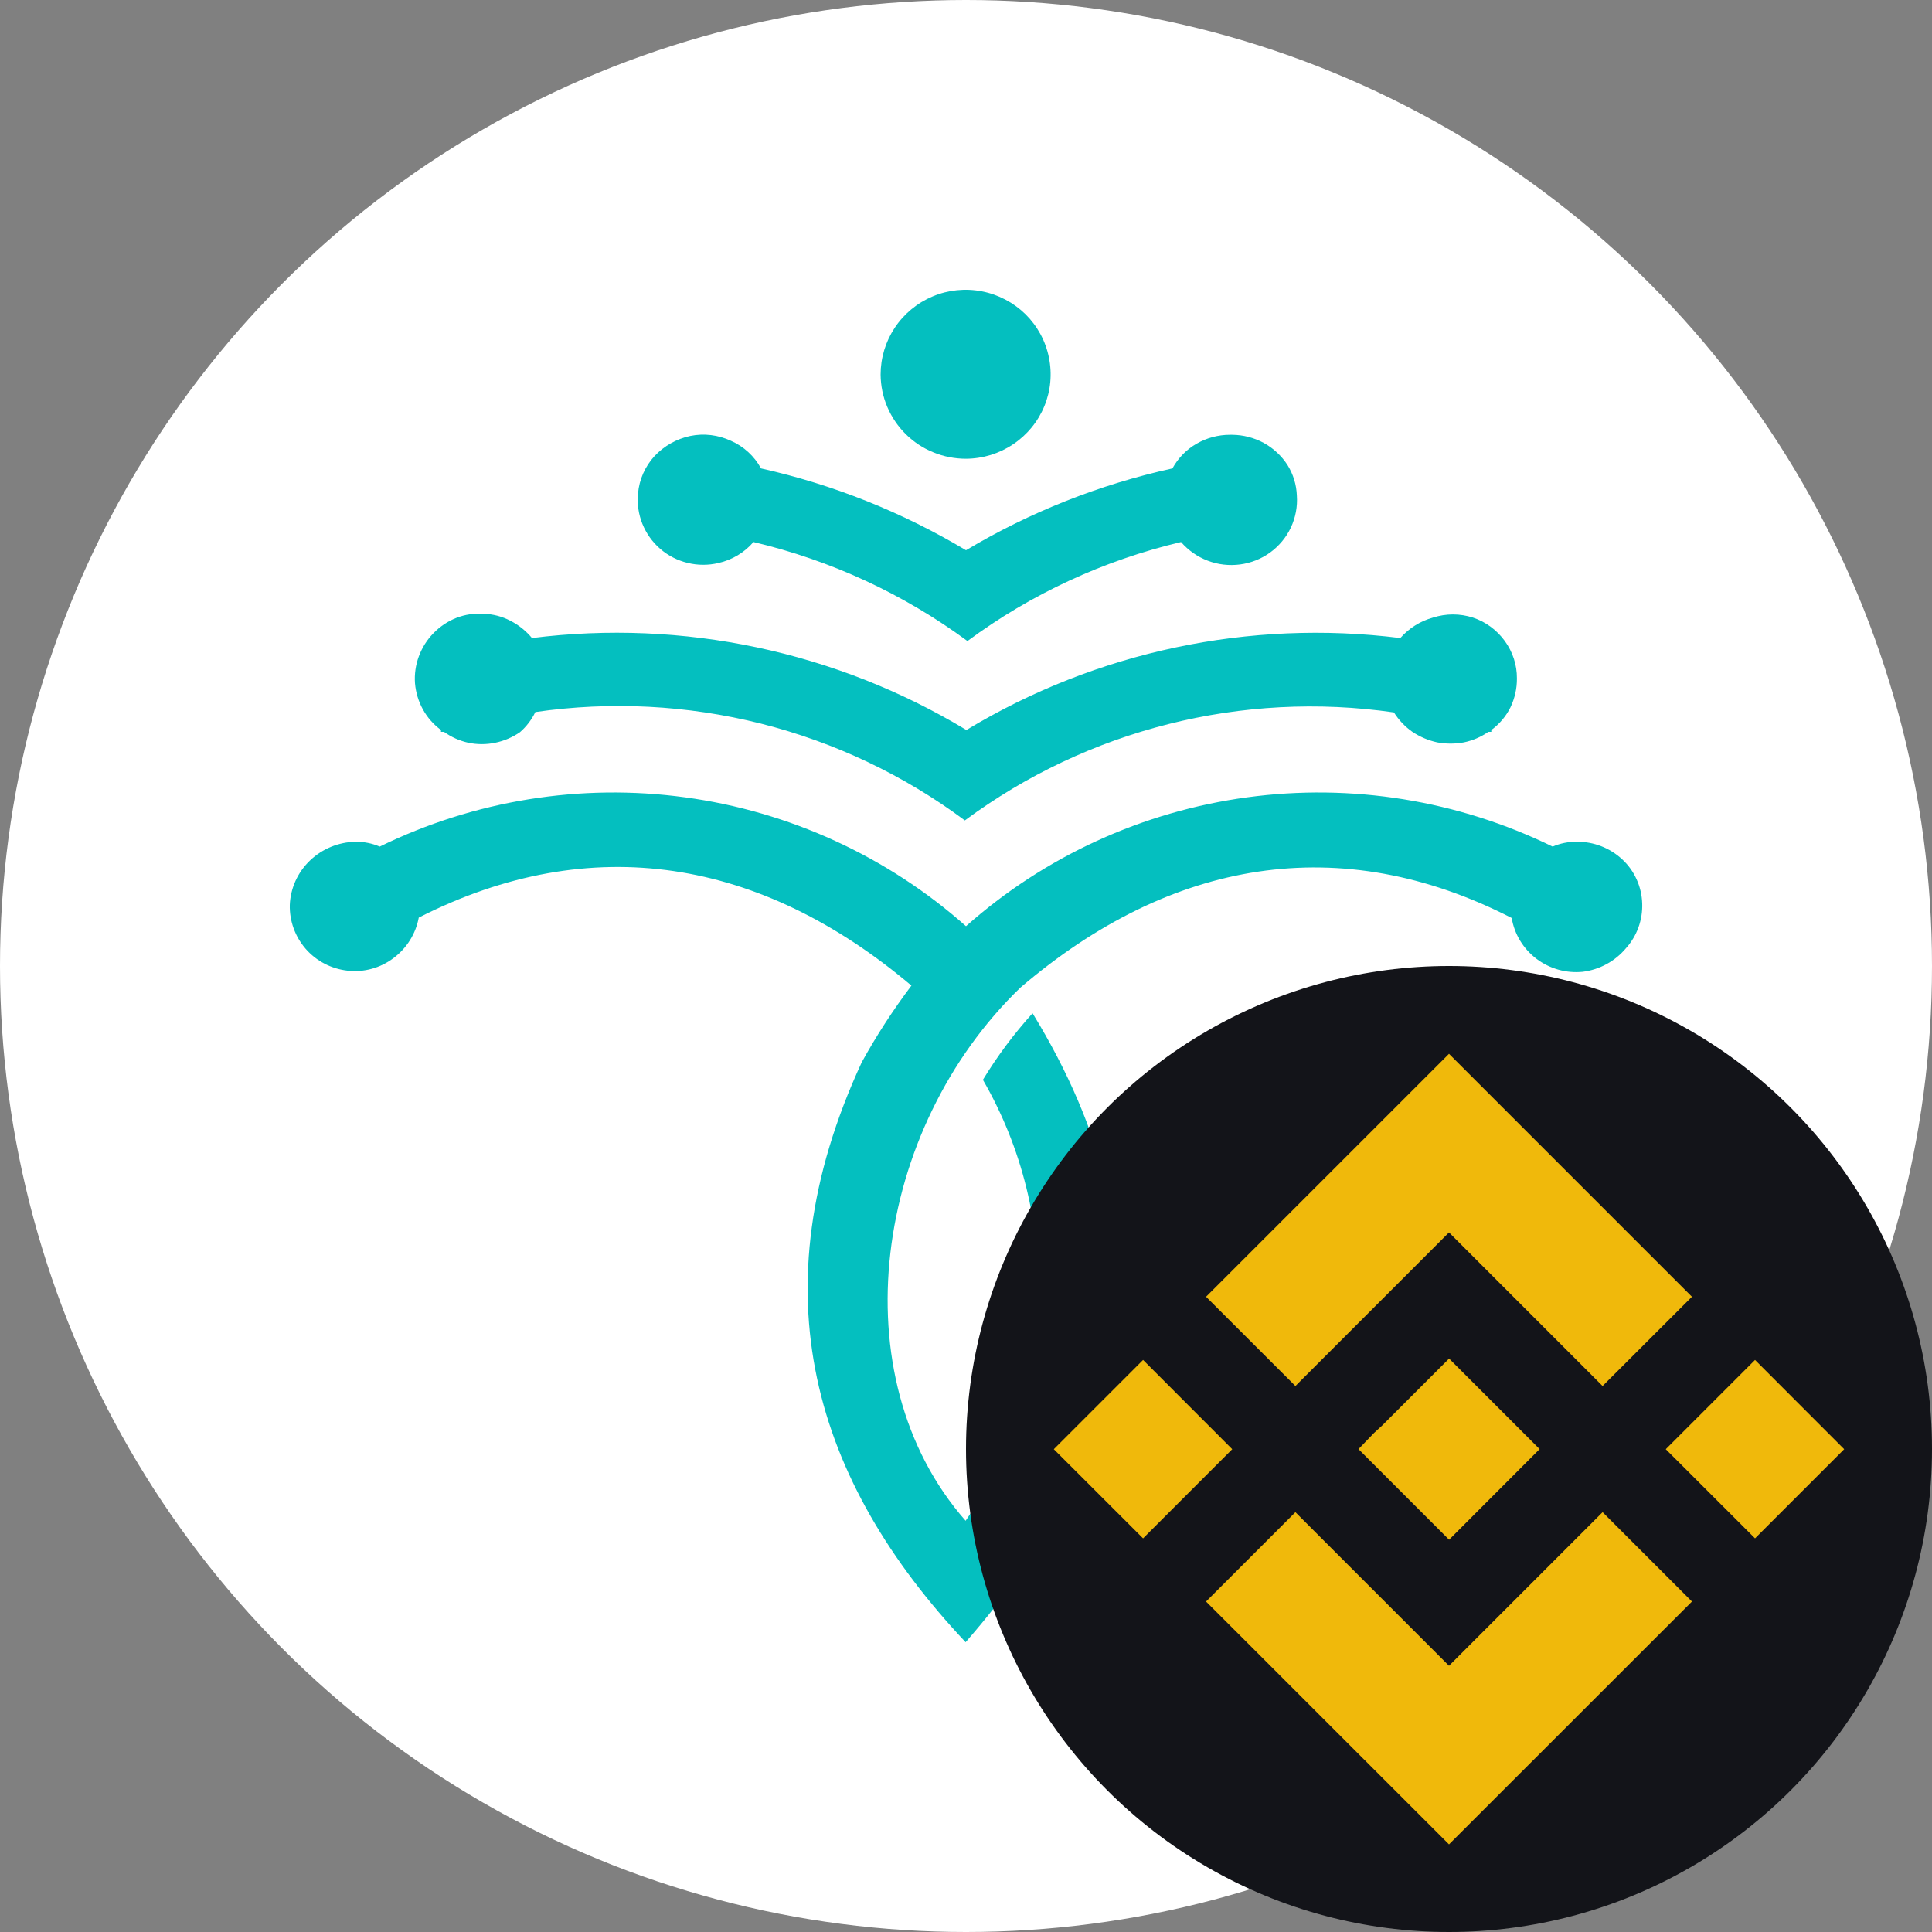
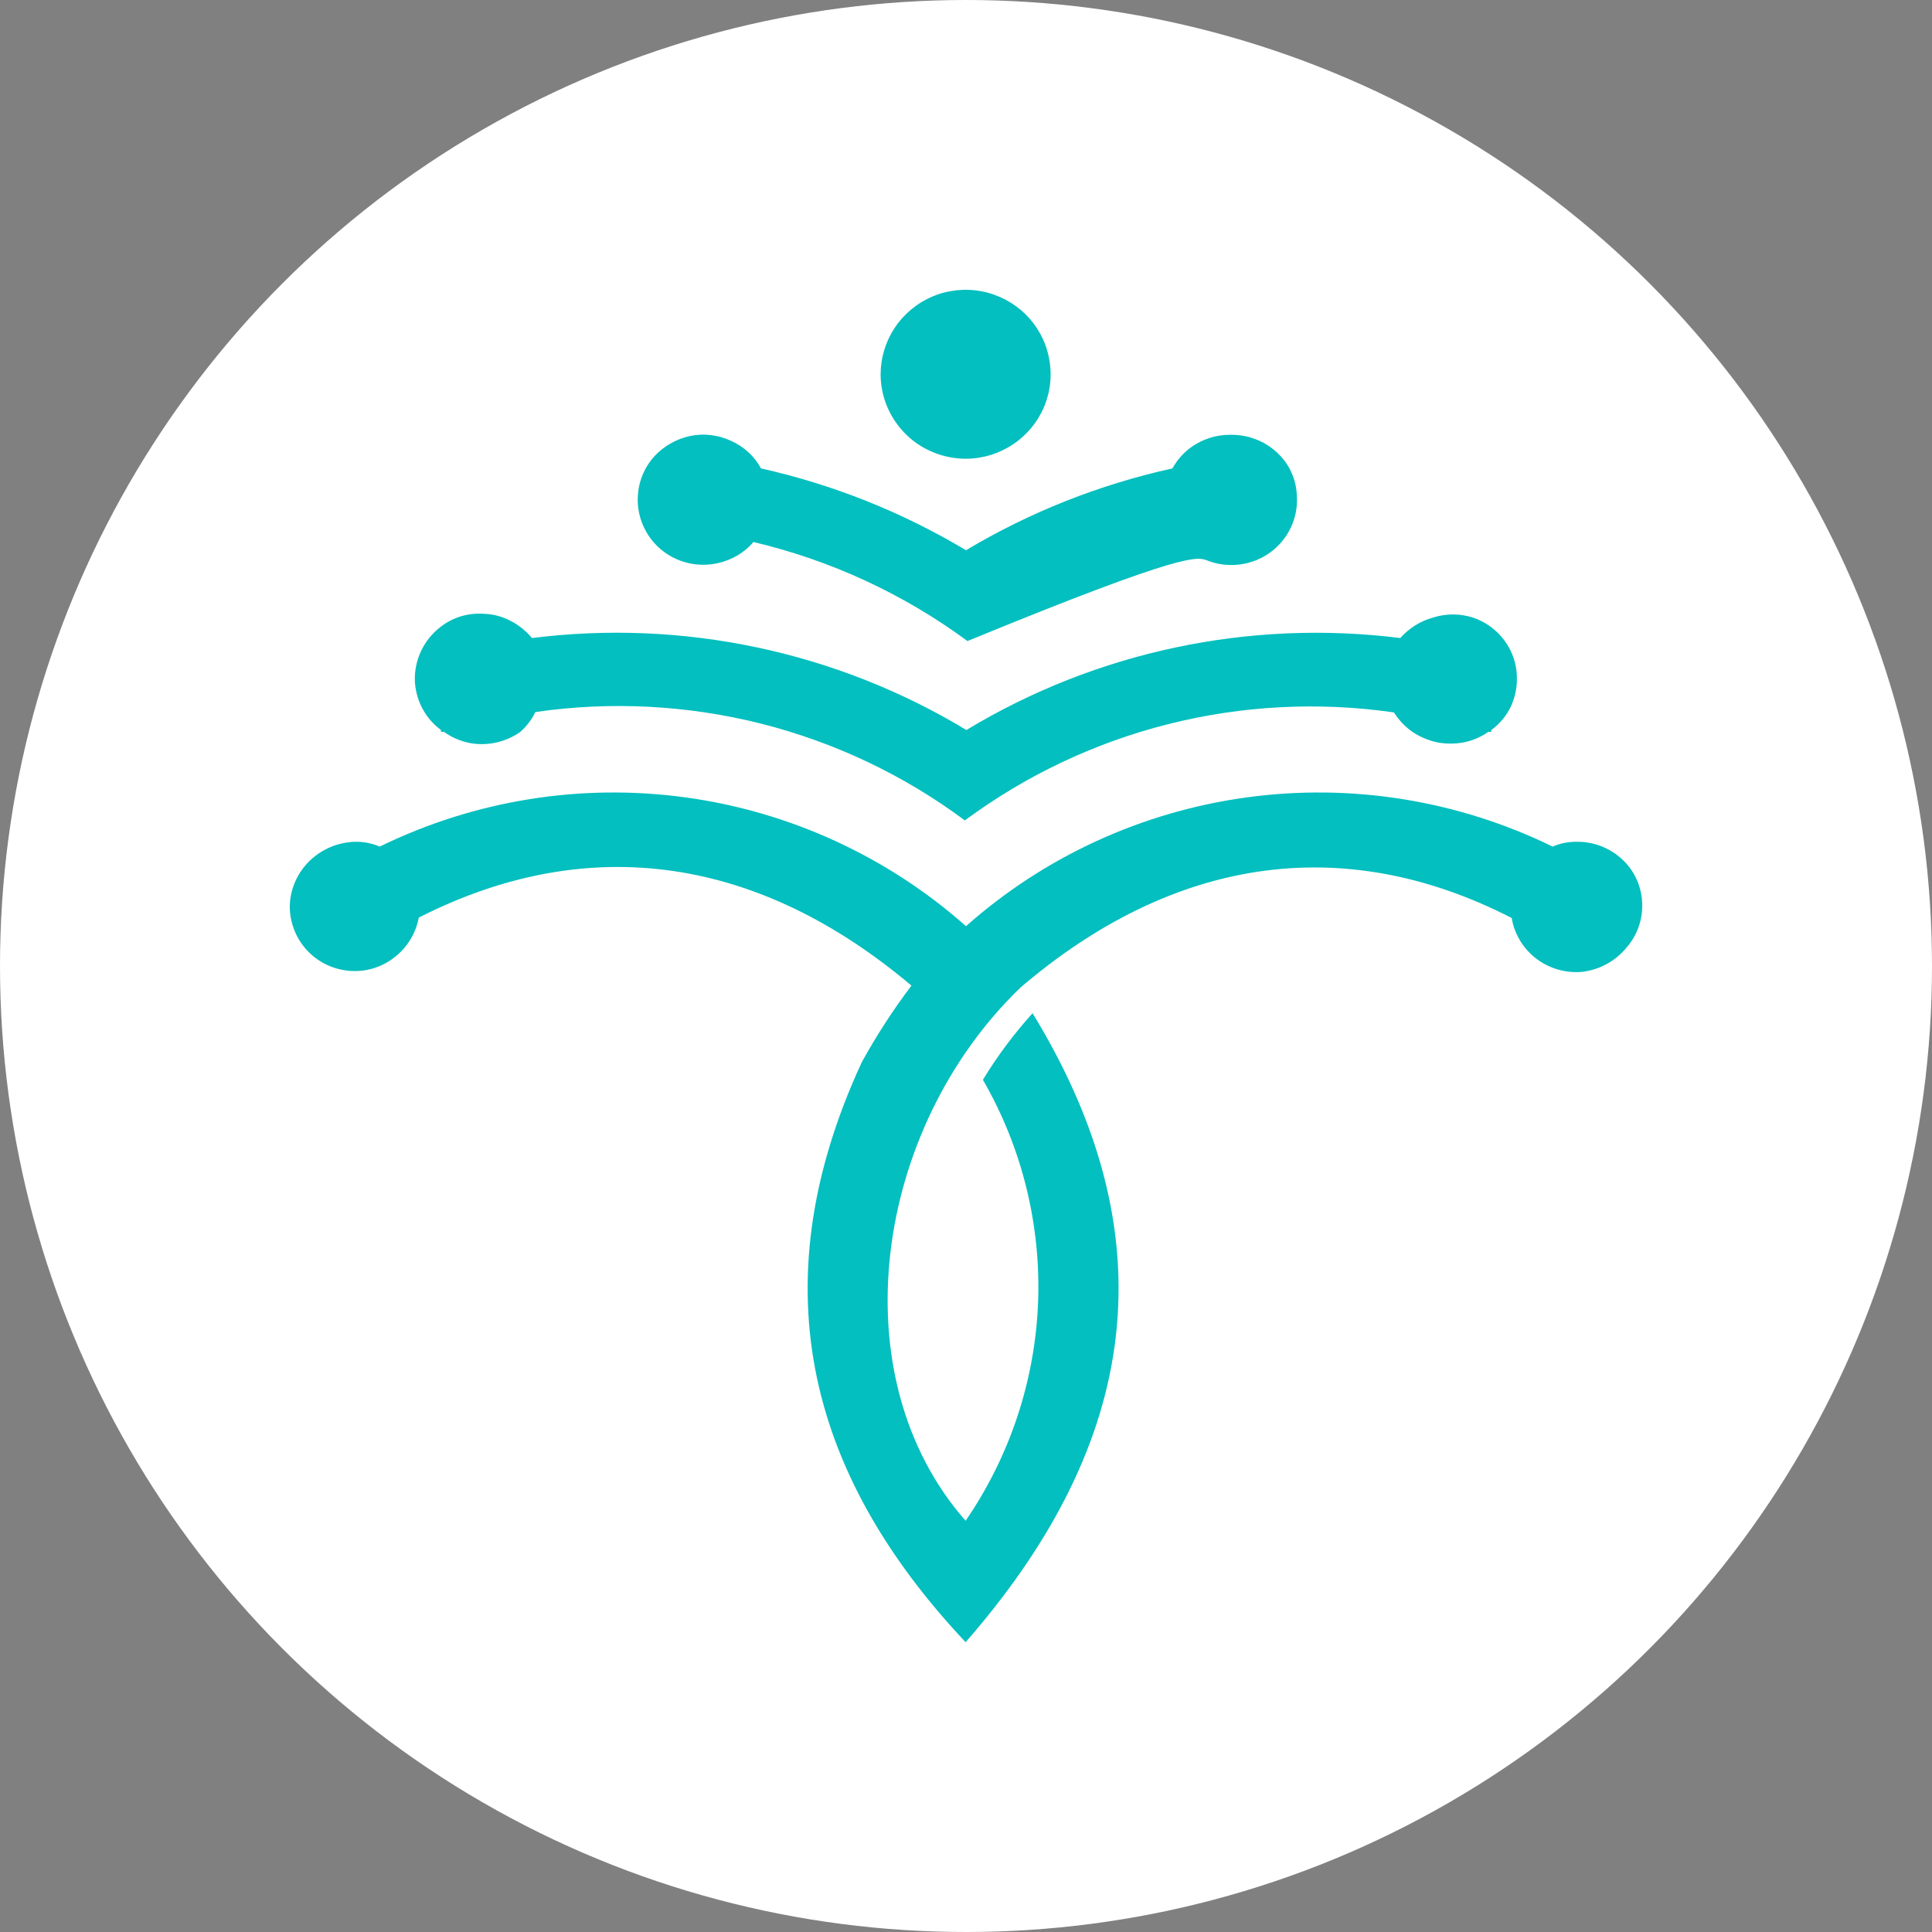
<svg xmlns="http://www.w3.org/2000/svg" width="20" height="20" viewBox="0 0 20 20" fill="none">
  <rect x="0" y="0" width="20" height="20" fill="#808080" stroke="none" />
  <circle cx="10" cy="10" r="10" fill="white" />
  <path fill-rule="evenodd" clip-rule="evenodd" d="M16.322 8.714C16.236 8.713 16.151 8.73 16.073 8.764C15.093 8.285 13.992 8.107 12.91 8.254C11.828 8.401 10.814 8.865 10 9.588C9.186 8.866 8.173 8.401 7.092 8.254C6.011 8.107 4.91 8.285 3.931 8.764C3.852 8.73 3.767 8.713 3.681 8.714C3.506 8.717 3.337 8.786 3.21 8.907C3.083 9.028 3.007 9.193 3 9.368C2.996 9.534 3.055 9.697 3.165 9.823C3.275 9.949 3.429 10.029 3.596 10.048C3.767 10.068 3.938 10.021 4.075 9.917C4.211 9.815 4.304 9.666 4.335 9.499C6.122 8.59 7.878 8.888 9.435 10.203C9.245 10.455 9.073 10.72 8.921 10.996C7.82 13.375 8.427 15.333 9.996 17C11.685 15.066 12.188 12.938 10.689 10.489C10.496 10.702 10.324 10.933 10.175 11.178C10.58 11.879 10.777 12.679 10.746 13.486C10.714 14.293 10.454 15.075 9.996 15.743C8.68 14.246 9.046 11.685 10.564 10.223C12.122 8.892 13.877 8.594 15.649 9.503C15.677 9.671 15.769 9.822 15.906 9.926C16.043 10.029 16.214 10.077 16.384 10.06C16.559 10.038 16.719 9.951 16.832 9.816C16.946 9.689 17.006 9.523 17 9.352C16.997 9.266 16.978 9.182 16.942 9.103C16.907 9.025 16.856 8.954 16.793 8.896C16.665 8.777 16.497 8.712 16.322 8.714Z" fill="#04BFBF" />
  <path fill-rule="evenodd" clip-rule="evenodd" d="M15.703 7.023C15.704 6.884 15.66 6.749 15.578 6.636C15.496 6.523 15.381 6.437 15.247 6.393C15.113 6.35 14.969 6.35 14.835 6.393C14.703 6.429 14.586 6.503 14.496 6.605C12.933 6.409 11.35 6.744 10.004 7.557C8.656 6.743 7.071 6.408 5.507 6.605C5.446 6.532 5.371 6.471 5.285 6.427C5.2 6.382 5.105 6.357 5.009 6.354C4.912 6.347 4.815 6.361 4.725 6.396C4.635 6.431 4.554 6.486 4.487 6.555C4.42 6.623 4.369 6.705 4.336 6.794C4.303 6.883 4.289 6.979 4.296 7.073C4.304 7.168 4.332 7.261 4.378 7.344C4.424 7.428 4.488 7.5 4.565 7.557V7.576H4.596C4.672 7.631 4.758 7.669 4.849 7.689C4.94 7.708 5.034 7.708 5.126 7.689C5.218 7.67 5.305 7.633 5.382 7.58C5.449 7.522 5.503 7.451 5.542 7.371C6.321 7.258 7.115 7.299 7.878 7.491C8.641 7.684 9.358 8.024 9.988 8.493C11.261 7.55 12.859 7.148 14.43 7.375C14.48 7.454 14.544 7.522 14.621 7.576C14.699 7.628 14.786 7.665 14.878 7.685C14.969 7.702 15.063 7.702 15.154 7.685C15.245 7.666 15.331 7.63 15.407 7.576H15.438V7.557C15.523 7.495 15.591 7.414 15.637 7.321C15.681 7.228 15.704 7.126 15.703 7.023Z" fill="#04BFBF" />
-   <path fill-rule="evenodd" clip-rule="evenodd" d="M12.732 4.501C12.611 4.501 12.491 4.533 12.386 4.594C12.281 4.654 12.195 4.743 12.137 4.849C11.383 5.015 10.661 5.301 10 5.696C9.343 5.303 8.626 5.016 7.878 4.849C7.809 4.722 7.699 4.621 7.566 4.563C7.435 4.502 7.288 4.484 7.146 4.513C7.004 4.543 6.875 4.616 6.776 4.721C6.678 4.828 6.617 4.964 6.605 5.108C6.594 5.215 6.61 5.323 6.65 5.423C6.69 5.522 6.753 5.611 6.835 5.682C6.916 5.752 7.014 5.802 7.118 5.827C7.223 5.853 7.333 5.853 7.438 5.828C7.579 5.796 7.706 5.72 7.8 5.611C8.601 5.8 9.354 6.149 10.015 6.636C10.674 6.148 11.427 5.8 12.226 5.611C12.301 5.697 12.396 5.764 12.502 5.804C12.609 5.845 12.724 5.858 12.838 5.843C12.95 5.828 13.057 5.786 13.149 5.719C13.241 5.652 13.315 5.563 13.363 5.461C13.411 5.358 13.433 5.245 13.425 5.131C13.421 5.019 13.388 4.91 13.328 4.814C13.267 4.719 13.182 4.64 13.082 4.585C12.982 4.531 12.87 4.502 12.756 4.501H12.732Z" fill="#04BFBF" />
+   <path fill-rule="evenodd" clip-rule="evenodd" d="M12.732 4.501C12.611 4.501 12.491 4.533 12.386 4.594C12.281 4.654 12.195 4.743 12.137 4.849C11.383 5.015 10.661 5.301 10 5.696C9.343 5.303 8.626 5.016 7.878 4.849C7.809 4.722 7.699 4.621 7.566 4.563C7.435 4.502 7.288 4.484 7.146 4.513C7.004 4.543 6.875 4.616 6.776 4.721C6.678 4.828 6.617 4.964 6.605 5.108C6.594 5.215 6.61 5.323 6.65 5.423C6.69 5.522 6.753 5.611 6.835 5.682C6.916 5.752 7.014 5.802 7.118 5.827C7.223 5.853 7.333 5.853 7.438 5.828C7.579 5.796 7.706 5.72 7.8 5.611C8.601 5.8 9.354 6.149 10.015 6.636C12.301 5.697 12.396 5.764 12.502 5.804C12.609 5.845 12.724 5.858 12.838 5.843C12.95 5.828 13.057 5.786 13.149 5.719C13.241 5.652 13.315 5.563 13.363 5.461C13.411 5.358 13.433 5.245 13.425 5.131C13.421 5.019 13.388 4.91 13.328 4.814C13.267 4.719 13.182 4.64 13.082 4.585C12.982 4.531 12.87 4.502 12.756 4.501H12.732Z" fill="#04BFBF" />
  <path d="M10 4.749C10.174 4.748 10.344 4.696 10.488 4.599C10.633 4.502 10.745 4.365 10.811 4.205C10.877 4.045 10.893 3.869 10.858 3.7C10.824 3.53 10.739 3.375 10.616 3.253C10.492 3.132 10.335 3.049 10.164 3.016C9.993 2.983 9.816 3.001 9.656 3.068C9.496 3.135 9.359 3.248 9.263 3.392C9.167 3.536 9.116 3.705 9.116 3.878C9.117 3.993 9.14 4.107 9.185 4.212C9.23 4.318 9.295 4.414 9.377 4.495C9.459 4.576 9.556 4.64 9.663 4.683C9.77 4.727 9.885 4.749 10 4.749Z" fill="#04BFBF" />
-   <circle cx="15" cy="15" r="5" fill="#131419" />
-   <path fill-rule="evenodd" clip-rule="evenodd" d="M13.41 14.348L15 12.758L16.59 14.348L17.515 13.424L15 10.909L12.485 13.424L13.41 14.348ZM11.833 14.078L10.909 15.002L11.833 15.925L12.756 15.002L11.833 14.078ZM15 17.244L13.41 15.654L12.485 16.579L15 19.093L17.515 16.579L16.59 15.654L15 17.244ZM18.168 14.078L17.244 15.002L18.168 15.925L19.091 15.002L18.168 14.078ZM15.001 14.064L15.938 15.001L15.001 15.939L14.063 15.001L14.225 14.833L14.309 14.756L15.001 14.064Z" fill="#F0B90B" />
</svg>